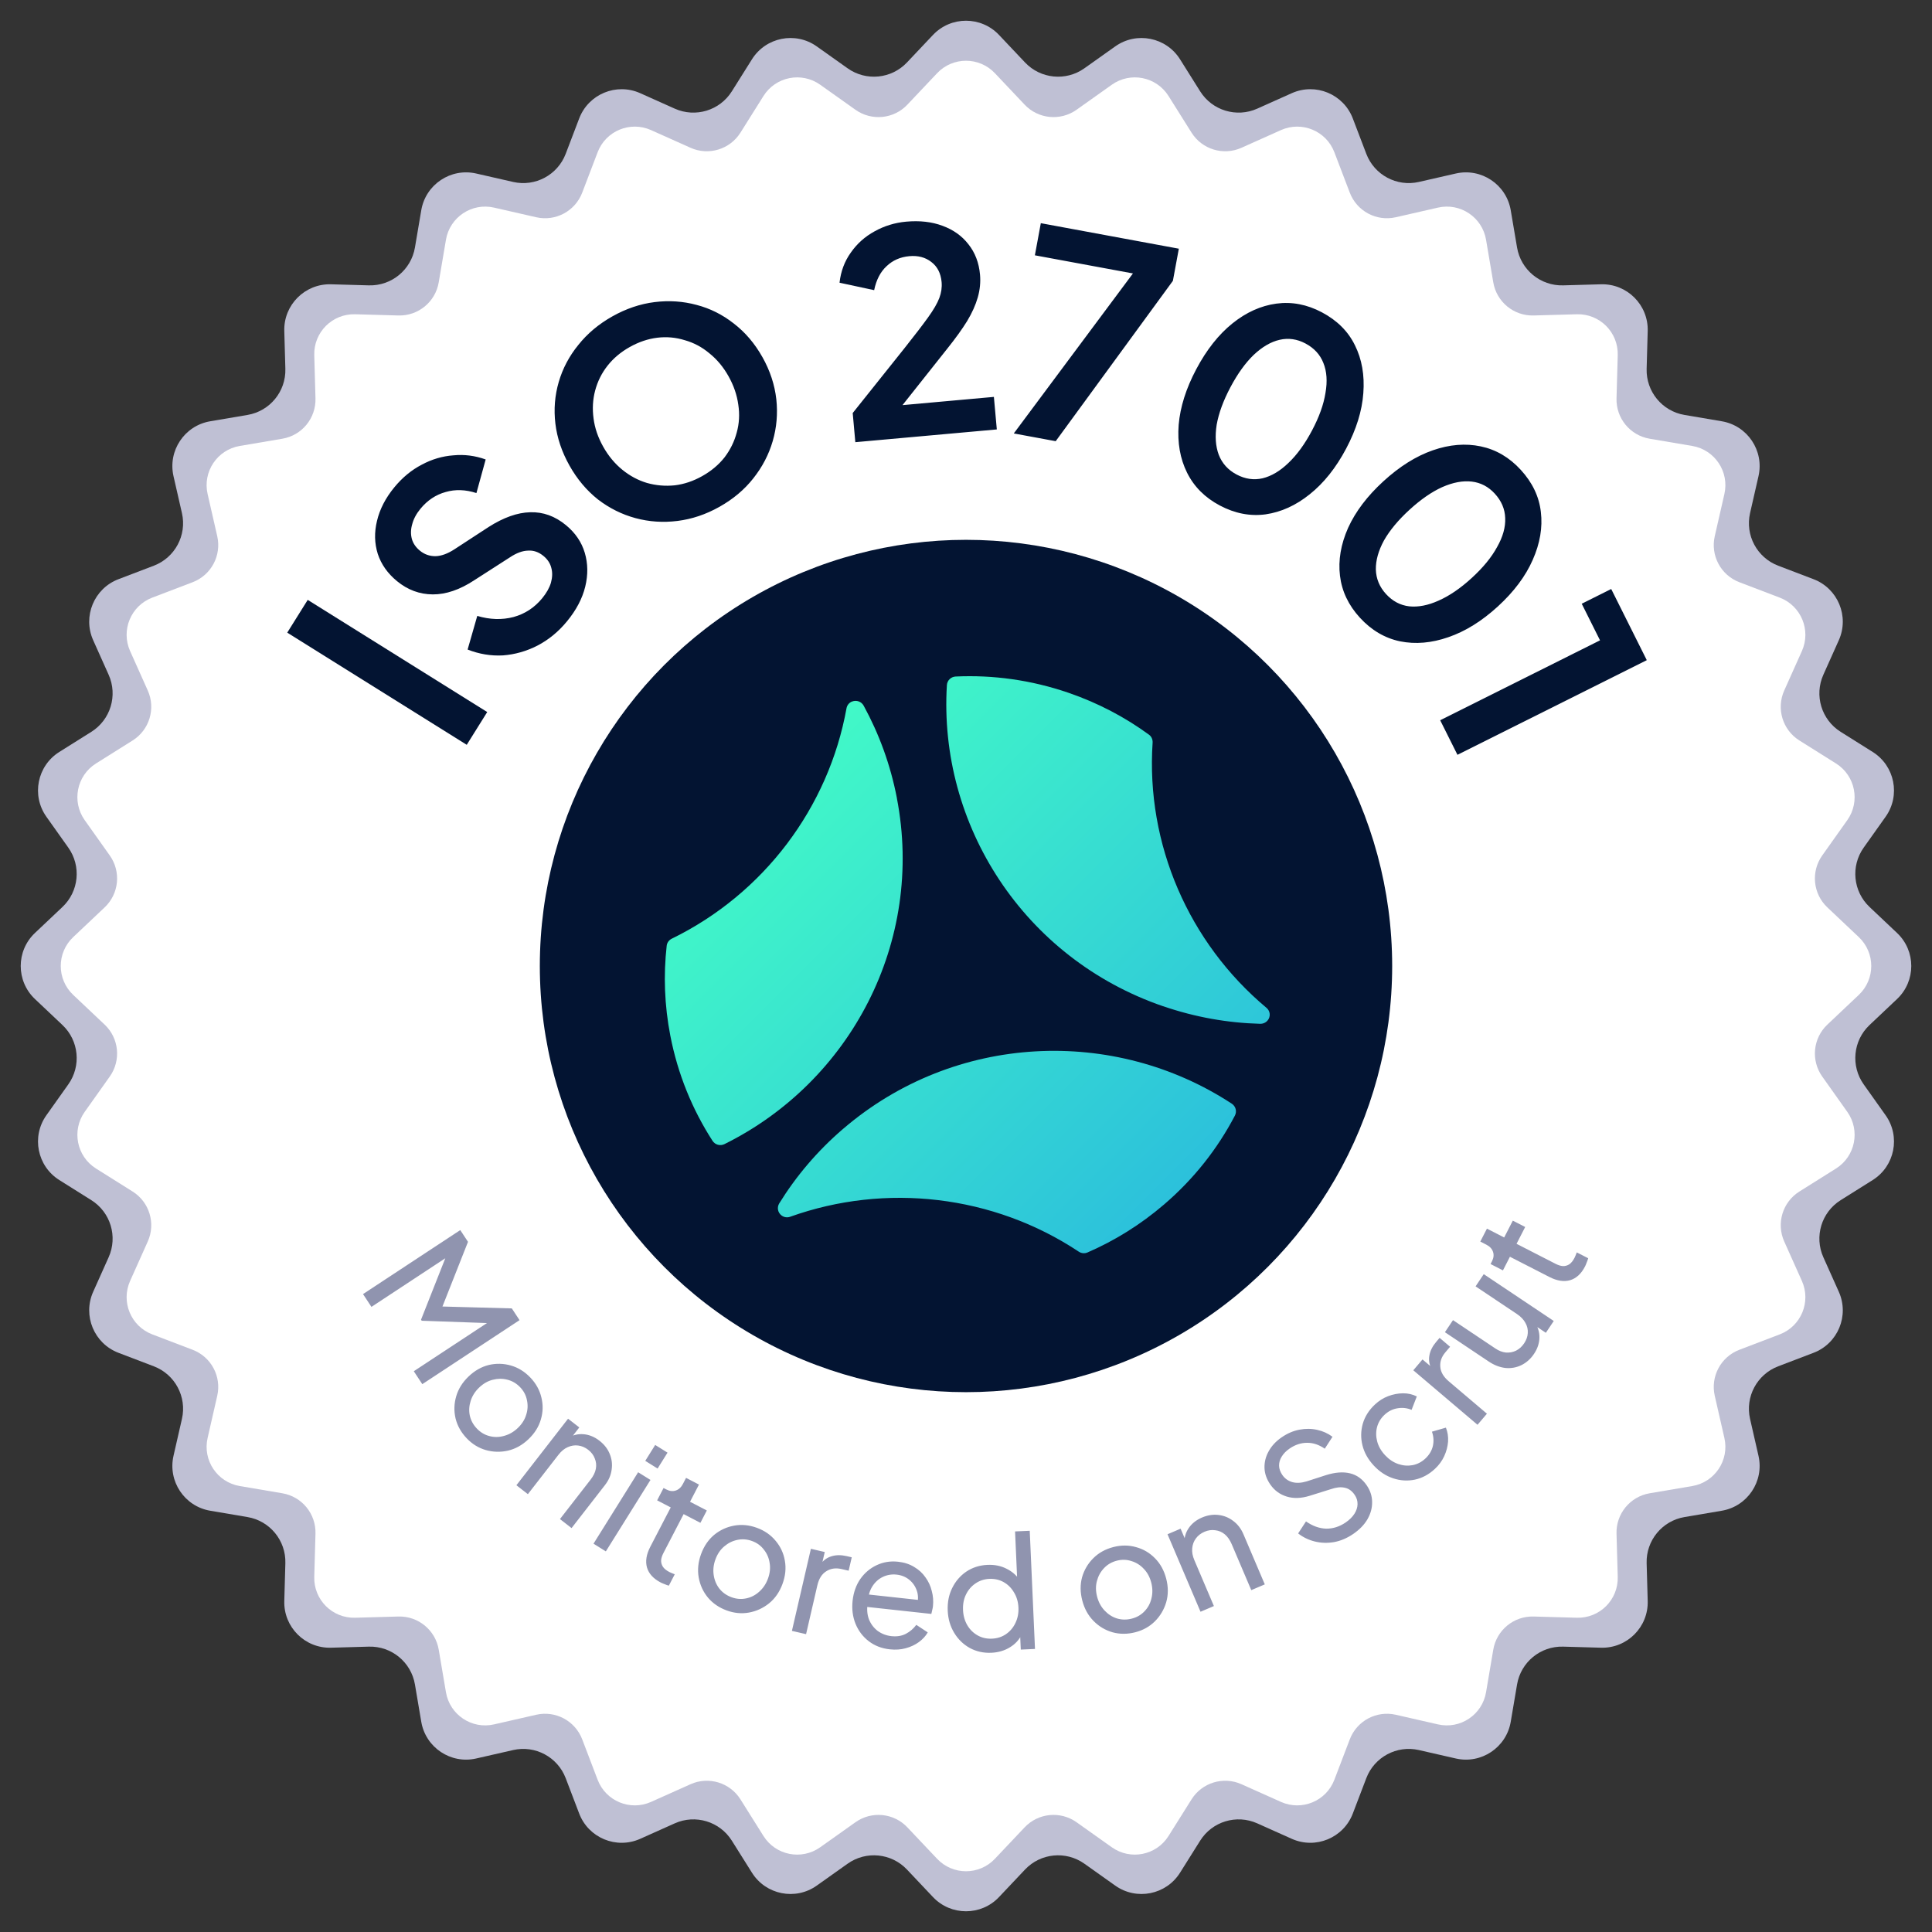
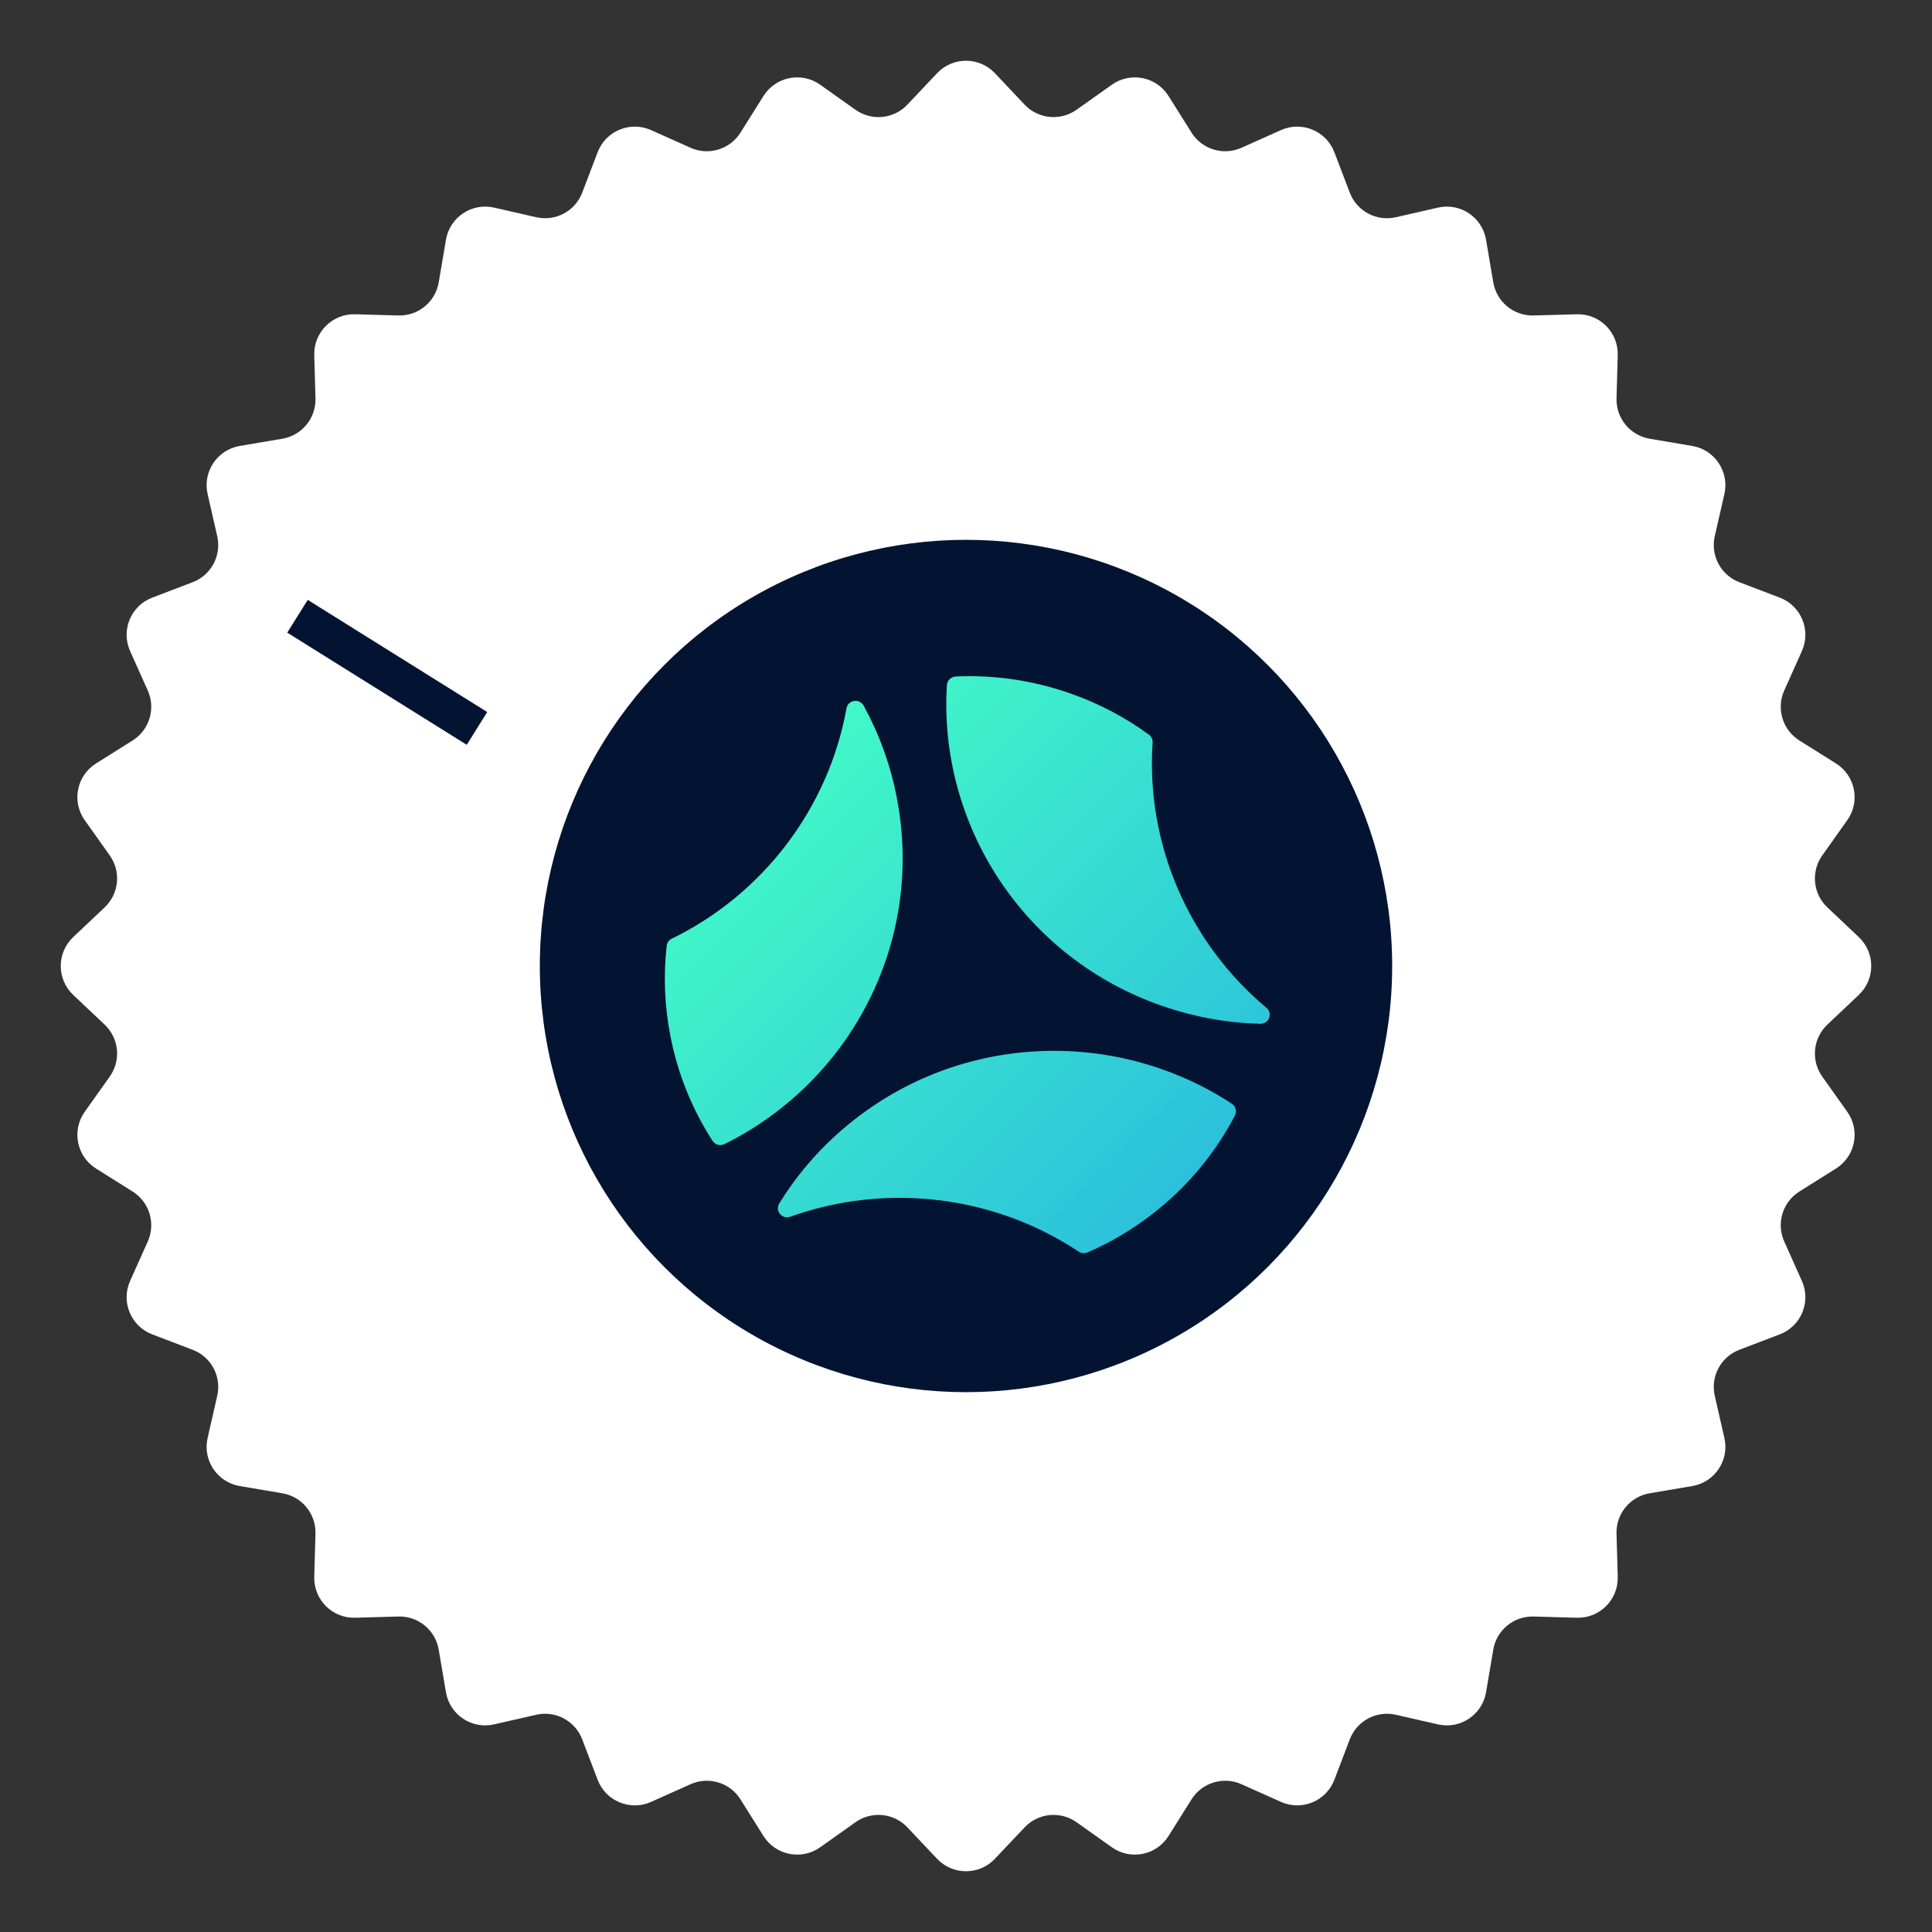
<svg xmlns="http://www.w3.org/2000/svg" width="680" height="680" viewBox="0 0 680 680" fill="none">
  <rect x="0" y="0" width="680" height="680" fill="#333333" stroke="none" />
-   <path d="M328.371 12.305C334.685 5.624 345.315 5.624 351.629 12.305L360.776 21.984C366.253 27.78 375.163 28.657 381.666 24.041L392.525 16.333C400.02 11.012 410.447 13.086 415.335 20.87L422.418 32.147C426.66 38.901 435.227 41.499 442.505 38.241L454.66 32.799C463.049 29.043 472.871 33.111 476.147 41.699L480.894 54.142C483.736 61.593 491.632 65.813 499.406 64.037L512.389 61.071C521.349 59.024 530.189 64.93 531.727 73.992L533.955 87.121C535.289 94.984 542.209 100.663 550.181 100.438L563.493 100.062C572.681 99.802 580.198 107.319 579.938 116.507L579.562 129.819C579.337 137.791 585.016 144.711 592.879 146.045L606.008 148.273C615.07 149.811 620.976 158.65 618.929 167.611L615.963 180.594C614.187 188.368 618.407 196.264 625.858 199.106L638.301 203.853C646.889 207.129 650.957 216.951 647.201 225.34L641.759 237.494C638.501 244.773 641.099 253.34 647.853 257.582L659.13 264.665C666.914 269.553 668.988 279.98 663.667 287.475L655.959 298.334C651.343 304.837 652.22 313.747 658.016 319.224L667.695 328.371C674.376 334.685 674.376 345.315 667.695 351.629L658.016 360.776C652.22 366.253 651.343 375.163 655.959 381.666L663.667 392.525C668.988 400.02 666.914 410.447 659.13 415.335L647.853 422.418C641.099 426.66 638.501 435.227 641.759 442.505L647.201 454.66C650.957 463.049 646.889 472.871 638.301 476.147L625.858 480.894C618.407 483.736 614.187 491.632 615.963 499.406L618.929 512.389C620.976 521.349 615.07 530.189 606.008 531.727L592.879 533.955C585.016 535.289 579.337 542.209 579.562 550.181L579.938 563.493C580.198 572.681 572.681 580.198 563.493 579.938L550.181 579.562C542.209 579.337 535.289 585.016 533.955 592.879L531.727 606.008C530.189 615.07 521.349 620.976 512.389 618.929L499.406 615.963C491.632 614.187 483.736 618.407 480.894 625.858L476.147 638.301C472.871 646.889 463.049 650.957 454.66 647.201L442.505 641.759C435.227 638.501 426.66 641.099 422.418 647.853L415.335 659.13C410.447 666.914 400.02 668.988 392.525 663.667L381.666 655.959C375.163 651.343 366.253 652.22 360.776 658.016L351.629 667.695C345.315 674.376 334.685 674.376 328.371 667.695L319.224 658.016C313.747 652.22 304.837 651.343 298.334 655.959L287.475 663.667C279.98 668.988 269.553 666.914 264.665 659.13L257.582 647.853C253.34 641.099 244.773 638.501 237.495 641.759L225.34 647.201C216.951 650.957 207.129 646.889 203.853 638.301L199.106 625.858C196.264 618.407 188.368 614.187 180.594 615.963L167.611 618.929C158.65 620.976 149.811 615.07 148.273 606.008L146.045 592.879C144.711 585.016 137.791 579.337 129.819 579.562L116.507 579.938C107.319 580.198 99.802 572.681 100.062 563.493L100.438 550.181C100.663 542.209 94.984 535.289 87.121 533.955L73.992 531.727C64.93 530.189 59.024 521.349 61.071 512.389L64.037 499.406C65.813 491.632 61.593 483.736 54.142 480.894L41.699 476.147C33.111 472.871 29.043 463.049 32.799 454.66L38.241 442.505C41.499 435.227 38.901 426.66 32.147 422.418L20.87 415.335C13.086 410.447 11.012 400.02 16.333 392.525L24.041 381.666C28.657 375.163 27.78 366.253 21.984 360.776L12.305 351.629C5.624 345.315 5.624 334.685 12.305 328.371L21.984 319.224C27.78 313.747 28.657 304.837 24.041 298.334L16.333 287.475C11.012 279.98 13.086 269.553 20.87 264.665L32.147 257.582C38.901 253.34 41.499 244.773 38.241 237.495L32.799 225.34C29.043 216.951 33.111 207.129 41.699 203.853L54.142 199.106C61.593 196.264 65.813 188.368 64.037 180.594L61.071 167.611C59.024 158.65 64.93 149.811 73.992 148.273L87.121 146.045C94.984 144.711 100.663 137.791 100.438 129.819L100.062 116.507C99.802 107.319 107.319 99.802 116.507 100.062L129.819 100.438C137.791 100.663 144.711 94.984 146.045 87.121L148.273 73.992C149.811 64.93 158.65 59.024 167.611 61.071L180.594 64.037C188.368 65.813 196.264 61.593 199.106 54.142L203.853 41.699C207.129 33.111 216.951 29.043 225.34 32.799L237.494 38.241C244.773 41.499 253.34 38.901 257.582 32.147L264.665 20.87C269.553 13.086 279.98 11.012 287.475 16.333L298.334 24.041C304.837 28.657 313.747 27.78 319.224 21.984L328.371 12.305Z" fill="#BFC0D4" />
  <path d="M329.825 25.767C335.349 19.921 344.651 19.921 350.175 25.767L360.632 36.831C365.424 41.903 373.22 42.67 378.91 38.631L391.324 29.82C397.883 25.164 407.006 26.979 411.283 33.79L419.38 46.681C423.092 52.59 430.588 54.864 436.957 52.013L450.851 45.792C458.192 42.506 466.786 46.066 469.652 53.58L475.079 67.804C477.566 74.323 484.474 78.016 491.277 76.462L506.118 73.072C513.959 71.28 521.693 76.448 523.039 84.378L525.586 99.387C526.754 106.266 532.809 111.236 539.784 111.039L555.002 110.609C563.041 110.382 569.618 116.959 569.391 124.998L568.961 140.216C568.764 147.191 573.734 153.246 580.613 154.414L595.622 156.961C603.552 158.307 608.72 166.041 606.928 173.882L603.538 188.723C601.984 195.526 605.677 202.434 612.196 204.921L626.42 210.348C633.934 213.214 637.494 221.808 634.208 229.149L627.987 243.043C625.136 249.412 627.409 256.908 633.319 260.62L646.21 268.717C653.021 272.994 654.836 282.117 650.18 288.676L641.369 301.09C637.33 306.78 638.097 314.576 643.169 319.368L654.233 329.825C660.079 335.349 660.079 344.651 654.233 350.175L643.169 360.632C638.097 365.424 637.33 373.22 641.369 378.91L650.18 391.324C654.836 397.883 653.021 407.006 646.21 411.283L633.319 419.38C627.409 423.092 625.136 430.588 627.987 436.957L634.208 450.851C637.494 458.192 633.934 466.786 626.42 469.652L612.196 475.079C605.677 477.566 601.984 484.474 603.538 491.277L606.928 506.118C608.72 513.959 603.552 521.693 595.622 523.039L580.613 525.586C573.734 526.754 568.764 532.809 568.961 539.784L569.391 555.002C569.618 563.041 563.041 569.618 555.002 569.391L539.784 568.961C532.809 568.764 526.754 573.734 525.586 580.613L523.039 595.622C521.693 603.552 513.959 608.72 506.118 606.928L491.277 603.538C484.474 601.984 477.566 605.677 475.079 612.196L469.652 626.42C466.786 633.934 458.192 637.494 450.851 634.208L436.957 627.987C430.588 625.136 423.092 627.409 419.38 633.319L411.283 646.21C407.006 653.021 397.883 654.836 391.324 650.18L378.91 641.369C373.22 637.33 365.424 638.097 360.632 643.169L350.175 654.233C344.651 660.079 335.349 660.079 329.825 654.233L319.368 643.169C314.576 638.097 306.78 637.33 301.09 641.369L288.676 650.18C282.117 654.836 272.994 653.021 268.717 646.21L260.62 633.319C256.908 627.409 249.412 625.136 243.043 627.987L229.149 634.208C221.808 637.494 213.214 633.934 210.348 626.42L204.921 612.196C202.434 605.677 195.526 601.984 188.723 603.538L173.882 606.928C166.041 608.72 158.307 603.552 156.961 595.622L154.414 580.613C153.246 573.734 147.191 568.764 140.216 568.961L124.998 569.391C116.959 569.618 110.382 563.041 110.609 555.002L111.039 539.784C111.236 532.809 106.266 526.754 99.387 525.586L84.378 523.039C76.448 521.693 71.28 513.959 73.072 506.118L76.462 491.277C78.016 484.474 74.323 477.566 67.804 475.079L53.58 469.652C46.066 466.786 42.506 458.192 45.792 450.851L52.013 436.957C54.864 430.588 52.59 423.092 46.681 419.38L33.79 411.283C26.979 407.006 25.164 397.883 29.82 391.324L38.631 378.91C42.67 373.22 41.903 365.424 36.831 360.632L25.767 350.175C19.921 344.651 19.921 335.349 25.767 329.825L36.831 319.368C41.903 314.576 42.67 306.78 38.631 301.09L29.82 288.676C25.164 282.117 26.979 272.994 33.79 268.717L46.681 260.62C52.59 256.908 54.864 249.412 52.013 243.043L45.792 229.149C42.506 221.808 46.066 213.214 53.58 210.348L67.804 204.921C74.323 202.434 78.016 195.526 76.462 188.723L73.072 173.882C71.28 166.041 76.448 158.307 84.378 156.961L99.387 154.414C106.266 153.246 111.236 147.191 111.039 140.216L110.609 124.998C110.382 116.959 116.959 110.382 124.998 110.609L140.216 111.039C147.191 111.236 153.246 106.266 154.414 99.387L156.961 84.378C158.307 76.448 166.041 71.28 173.882 73.072L188.723 76.462C195.526 78.016 202.434 74.323 204.921 67.804L210.348 53.58C213.214 46.066 221.808 42.506 229.149 45.792L243.043 52.013C249.412 54.864 256.908 52.59 260.62 46.681L268.717 33.79C272.994 26.979 282.117 25.164 288.676 29.82L301.09 38.631C306.78 42.67 314.576 41.903 319.368 36.831L329.825 25.767Z" fill="white" />
  <circle cx="340" cy="340" r="150" fill="#031432" />
  <path d="M409.363 354.164C360.213 337.264 330.263 290.214 333.273 241.134C333.383 239.484 334.703 238.194 336.363 238.114C349.493 237.504 362.953 239.324 376.123 243.854C386.513 247.424 395.993 252.444 404.403 258.584C405.283 259.224 405.743 260.284 405.683 261.364C403.293 297.124 418.433 331.864 445.763 354.724C446.583 355.414 447.013 356.464 446.873 357.514V357.554C446.653 359.194 445.223 360.384 443.553 360.344C432.193 360.044 420.683 358.044 409.363 354.144V354.164ZM315.663 280.824C313.403 269.154 309.403 258.284 303.983 248.374C303.193 246.924 301.433 246.294 299.883 246.924H299.833C298.833 247.354 298.133 248.234 297.943 249.294C291.643 284.194 268.853 314.564 236.443 330.384C235.463 330.864 234.773 331.794 234.653 332.874C233.493 343.174 233.853 353.824 235.933 364.534C238.563 378.114 243.713 390.574 250.793 401.544C251.693 402.934 253.493 403.424 254.983 402.694C299.353 380.734 325.473 331.494 315.653 280.834L315.663 280.824ZM296.773 397.294C287.713 405.064 280.213 413.944 274.273 423.544C273.403 424.954 273.733 426.784 275.053 427.784L275.093 427.814C275.943 428.464 277.073 428.624 278.093 428.264C311.723 416.224 349.643 420.604 379.673 440.534C380.583 441.144 381.733 441.264 382.743 440.834C392.313 436.684 401.443 431.044 409.753 423.904C420.293 414.864 428.613 404.204 434.653 392.634C435.413 391.164 434.943 389.384 433.553 388.464C392.193 361.344 336.123 363.534 296.783 397.294H296.773Z" fill="url(#paint0_linear_11633_4692)" />
-   <path d="M127.772 455.476L161.998 432.949L164.72 437.084L154.917 461.906L153.526 459.792L180.141 460.514L182.862 464.649L148.636 487.176L145.642 482.628L174.172 463.85L174.725 465.791L148.432 464.857L148.19 464.49L157.822 440.109L159.265 441.201L130.735 459.978L127.772 455.476ZM164.269 506.236C162.295 504.167 160.987 501.842 160.347 499.259C159.734 496.652 159.808 494.047 160.568 491.445C161.329 488.844 162.784 486.518 164.933 484.467C167.081 482.416 169.446 481.071 172.029 480.431C174.637 479.818 177.229 479.878 179.805 480.612C182.381 481.347 184.669 482.762 186.669 484.857C188.644 486.926 189.938 489.264 190.552 491.872C191.192 494.454 191.132 497.021 190.372 499.57C189.638 502.147 188.183 504.473 186.008 506.549C183.833 508.625 181.416 509.969 178.756 510.581C176.123 511.168 173.518 511.094 170.942 510.36C168.418 509.627 166.193 508.252 164.269 506.236ZM167.85 502.819C169.116 504.145 170.587 505.022 172.262 505.45C173.963 505.905 175.689 505.88 177.438 505.376C179.213 504.899 180.816 503.977 182.249 502.61C183.707 501.217 184.69 499.671 185.196 497.971C185.755 496.273 185.847 494.563 185.472 492.843C185.149 491.124 184.354 489.601 183.089 488.275C181.797 486.922 180.288 486.031 178.56 485.602C176.885 485.174 175.173 485.185 173.425 485.637C171.703 486.064 170.113 486.974 168.654 488.366C167.222 489.733 166.226 491.292 165.666 493.042C165.107 494.793 165.002 496.515 165.351 498.209C165.726 499.929 166.559 501.466 167.85 502.819ZM181.756 522.754L199.94 499.341L203.893 502.411L200.35 506.972L200.002 506.075C201.729 505.048 203.544 504.624 205.448 504.802C207.403 504.975 209.249 505.736 210.987 507.085C212.666 508.389 213.865 509.924 214.584 511.689C215.331 513.477 215.564 515.329 215.282 517.246C215.03 519.185 214.251 520.995 212.947 522.674L201.173 537.834L197.09 534.663L207.851 520.806C208.863 519.503 209.486 518.223 209.72 516.965C209.954 515.708 209.828 514.495 209.341 513.328C208.907 512.155 208.139 511.141 207.038 510.286C205.938 509.431 204.751 508.927 203.477 508.774C202.255 508.614 201.038 508.806 199.826 509.35C198.637 509.866 197.547 510.761 196.557 512.035L185.796 525.892L181.756 522.754ZM208.899 543.324L224.605 518.182L228.944 520.892L213.237 546.034L208.899 543.324ZM227.111 514.171L230.608 508.573L234.946 511.283L231.45 516.881L227.111 514.171ZM232.526 556.973C229.955 555.638 228.35 553.876 227.711 551.685C227.105 549.511 227.494 547.089 228.88 544.421L236.077 530.558L231.293 528.074L233.548 523.73L234.525 524.237C235.696 524.845 236.81 524.968 237.865 524.607C238.92 524.246 239.751 523.48 240.36 522.308L241.475 520.161L246.014 522.517L242.872 528.57L248.778 531.637L246.523 535.981L240.616 532.915L233.495 546.631C233.039 547.51 232.772 548.342 232.695 549.128C232.65 549.931 232.851 550.697 233.299 551.425C233.764 552.121 234.534 552.748 235.608 553.305C235.836 553.424 236.121 553.551 236.463 553.687C236.838 553.841 237.18 553.977 237.49 554.097L235.412 558.099C234.938 557.977 234.432 557.797 233.895 557.56C233.34 557.354 232.884 557.159 232.526 556.973ZM255.767 566.821C253.081 565.837 250.882 564.327 249.167 562.293C247.465 560.224 246.382 557.854 245.916 555.184C245.45 552.514 245.728 549.784 246.75 546.996C247.773 544.207 249.301 541.956 251.336 540.241C253.405 538.54 255.757 537.449 258.393 536.971C261.029 536.492 263.707 536.752 266.426 537.749C269.111 538.733 271.305 540.26 273.007 542.329C274.721 544.364 275.8 546.693 276.244 549.316C276.723 551.952 276.445 554.681 275.41 557.504C274.375 560.327 272.799 562.6 270.683 564.324C268.58 566.013 266.21 567.097 263.574 567.575C260.985 568.032 258.383 567.781 255.767 566.821ZM257.471 562.174C259.192 562.805 260.899 562.943 262.591 562.587C264.318 562.244 265.855 561.46 267.203 560.236C268.584 559.024 269.616 557.488 270.297 555.629C270.992 553.736 271.191 551.915 270.895 550.166C270.646 548.396 269.973 546.821 268.877 545.443C267.829 544.043 266.443 543.027 264.722 542.396C262.966 541.753 261.219 541.619 259.479 541.997C257.787 542.353 256.256 543.119 254.887 544.297C253.53 545.44 252.505 546.958 251.811 548.851C251.129 550.71 250.924 552.548 251.195 554.366C251.466 556.184 252.132 557.775 253.193 559.141C254.289 560.519 255.715 561.53 257.471 562.174ZM278.728 574.015L285.406 545.132L290.282 546.259L289.056 551.564L288.693 550.69C289.752 549.204 291.069 548.228 292.644 547.765C294.227 547.265 296.019 547.247 298.019 547.709L299.788 548.118L298.697 552.833L296.179 552.251C294.143 551.78 292.351 552.044 290.803 553.041C289.263 554.002 288.225 555.644 287.688 557.966L283.712 575.167L278.728 574.015ZM313.166 580.507C310.322 580.198 307.862 579.248 305.786 577.657C303.709 576.067 302.159 574.036 301.137 571.564C300.119 569.056 299.768 566.344 300.086 563.427C300.407 560.475 301.312 557.918 302.801 555.756C304.326 553.598 306.236 551.98 308.529 550.902C310.863 549.791 313.379 549.382 316.076 549.676C318.263 549.914 320.151 550.525 321.741 551.509C323.371 552.461 324.696 553.674 325.716 555.15C326.776 556.593 327.523 558.205 327.956 559.986C328.43 561.734 328.568 563.519 328.369 565.342C328.326 565.743 328.24 566.194 328.111 566.697C328.023 567.167 327.919 567.616 327.799 568.046L303.631 565.417L304.107 561.043L325.322 563.35L322.702 565.057C323.236 563.197 323.238 561.483 322.708 559.913C322.178 558.343 321.286 557.047 320.033 556.026C318.779 555.004 317.296 554.4 315.583 554.214C313.869 554.028 312.254 554.295 310.738 555.015C309.221 555.735 307.972 556.872 306.992 558.425C306.052 559.945 305.534 561.825 305.438 564.065C305.058 566.2 305.18 568.131 305.804 569.858C306.468 571.553 307.497 572.938 308.893 574.012C310.329 575.053 311.94 575.671 313.726 575.865C315.694 576.079 317.402 575.804 318.85 575.039C320.298 574.275 321.518 573.227 322.511 571.897L326.538 574.548C325.808 575.833 324.762 576.973 323.4 577.968C322.078 578.931 320.543 579.649 318.795 580.123C317.083 580.601 315.207 580.729 313.166 580.507ZM348.926 581.72C346.142 581.843 343.603 581.277 341.308 580.021C339.05 578.764 337.228 576.991 335.842 574.704C334.456 572.416 333.698 569.826 333.57 566.932C333.438 563.965 333.962 561.299 335.141 558.934C336.319 556.533 337.977 554.606 340.114 553.153C342.288 551.698 344.767 550.909 347.551 550.785C350.006 550.676 352.209 551.11 354.161 552.088C356.111 553.029 357.675 554.354 358.852 556.064L358.084 557.364L357.268 539.012L362.433 538.783L364.282 580.376L359.282 580.599L359.001 574.28L359.699 575.13C358.76 577.117 357.325 578.685 355.394 579.836C353.5 580.984 351.344 581.612 348.926 581.72ZM349.146 576.755C351.014 576.672 352.661 576.14 354.085 575.159C355.51 574.178 356.608 572.882 357.381 571.269C358.188 569.618 358.548 567.804 358.46 565.826C358.37 563.811 357.851 562.036 356.902 560.5C355.988 558.925 354.778 557.713 353.272 556.862C351.766 556.012 350.079 555.628 348.211 555.711C346.379 555.792 344.734 556.342 343.274 557.362C341.85 558.343 340.751 559.639 339.979 561.252C339.205 562.828 338.863 564.641 338.954 566.693C339.042 568.671 339.543 570.447 340.457 572.021C341.37 573.559 342.579 574.753 344.085 575.604C345.591 576.454 347.278 576.838 349.146 576.755ZM399.599 574.496C396.83 575.21 394.162 575.217 391.595 574.516C389.02 573.78 386.782 572.445 384.882 570.512C382.982 568.579 381.66 566.174 380.918 563.299C380.176 560.423 380.155 557.702 380.856 555.135C381.593 552.559 382.91 550.326 384.807 548.435C386.705 546.544 389.056 545.237 391.861 544.513C394.63 543.798 397.303 543.809 399.878 544.545C402.445 545.246 404.656 546.55 406.511 548.457C408.402 550.355 409.723 552.759 410.475 555.67C411.226 558.582 411.22 561.348 410.458 563.968C409.686 566.553 408.351 568.791 406.453 570.682C404.582 572.528 402.297 573.799 399.599 574.496ZM398.362 569.703C400.137 569.244 401.62 568.388 402.811 567.134C404.038 565.871 404.858 564.353 405.271 562.58C405.72 560.798 405.697 558.948 405.203 557.031C404.699 555.078 403.828 553.466 402.591 552.195C401.381 550.879 399.933 549.965 398.248 549.454C396.59 548.897 394.873 548.848 393.098 549.306C391.287 549.773 389.773 550.656 388.556 551.955C387.365 553.209 386.54 554.709 386.082 556.456C385.615 558.167 385.633 559.999 386.137 561.952C386.632 563.869 387.507 565.498 388.762 566.841C390.018 568.183 391.47 569.115 393.119 569.636C394.804 570.148 396.551 570.17 398.362 569.703ZM422.545 567.281L410.93 540.006L415.535 538.045L417.798 543.358L416.845 543.226C416.787 541.218 417.299 539.426 418.381 537.849C419.483 536.224 421.045 534.981 423.07 534.119C425.026 533.286 426.95 532.985 428.842 533.215C430.767 533.432 432.499 534.129 434.037 535.307C435.609 536.471 436.811 538.032 437.644 539.988L445.164 557.649L440.408 559.674L433.534 543.532C432.887 542.014 432.072 540.847 431.087 540.031C430.102 539.215 428.981 538.736 427.725 538.593C426.488 538.402 425.228 538.58 423.946 539.126C422.664 539.672 421.647 540.464 420.893 541.502C420.159 542.492 419.735 543.649 419.621 544.973C419.493 546.263 419.745 547.65 420.377 549.134L427.251 565.277L422.545 567.281ZM476.292 539.898C474.145 541.369 471.909 542.323 469.585 542.759C467.241 543.165 464.972 543.097 462.779 542.555C460.585 542.013 458.626 541.066 456.9 539.715L459.669 535.485C461.978 537.104 464.338 537.954 466.749 538.035C469.17 538.066 471.47 537.335 473.648 535.843C474.979 534.931 475.998 533.922 476.707 532.814C477.415 531.707 477.782 530.589 477.809 529.46C477.845 528.279 477.51 527.175 476.806 526.147C475.832 524.725 474.657 523.885 473.281 523.628C471.914 523.32 470.314 523.482 468.481 524.116L460.959 526.468C457.991 527.39 455.297 527.48 452.877 526.738C450.458 525.995 448.523 524.565 447.072 522.448C445.808 520.602 445.138 518.683 445.062 516.691C444.996 514.648 445.48 512.694 446.514 510.83C447.558 508.915 449.093 507.263 451.12 505.875C453.147 504.487 455.225 503.596 457.356 503.203C459.517 502.789 461.597 502.809 463.596 503.262C465.575 503.684 467.375 504.496 468.997 505.696L466.273 509.895C464.242 508.486 462.169 507.795 460.054 507.822C457.918 507.818 455.867 508.49 453.9 509.837C452.69 510.666 451.762 511.613 451.114 512.679C450.476 513.694 450.169 514.771 450.193 515.909C450.227 516.997 450.607 518.07 451.332 519.129C452.182 520.369 453.332 521.204 454.781 521.634C456.231 522.063 457.933 521.985 459.889 521.401L466.711 519.195C469.932 518.188 472.742 517.975 475.139 518.555C477.536 519.135 479.502 520.544 481.035 522.783C482.299 524.628 482.934 526.593 482.94 528.678C482.976 530.742 482.427 532.763 481.292 534.74C480.167 536.666 478.501 538.386 476.292 539.898ZM505.057 516.979C502.938 518.955 500.585 520.222 497.997 520.78C495.436 521.313 492.886 521.159 490.347 520.319C487.808 519.478 485.538 517.984 483.538 515.839C481.512 513.667 480.181 511.299 479.544 508.734C478.907 506.17 478.944 503.628 479.654 501.111C480.392 498.568 481.82 496.309 483.938 494.333C485.359 493.008 486.924 492.025 488.633 491.384C490.342 490.743 492.065 490.414 493.804 490.397C495.543 490.38 497.164 490.748 498.669 491.501L496.831 496.223C495.271 495.572 493.643 495.386 491.947 495.664C490.226 495.915 488.682 496.678 487.314 497.954C486 499.179 485.119 500.627 484.672 502.298C484.251 503.943 484.27 505.63 484.729 507.359C485.187 509.087 486.117 510.702 487.517 512.203C488.868 513.651 490.401 514.678 492.118 515.283C493.81 515.86 495.492 515.997 497.163 515.692C498.861 515.362 500.367 514.585 501.681 513.359C503.048 512.084 503.93 510.61 504.326 508.937C504.696 507.238 504.586 505.561 503.995 503.906L508.909 502.482C509.53 504.008 509.784 505.652 509.671 507.412C509.533 509.145 509.084 510.842 508.326 512.501C507.568 514.161 506.478 515.654 505.057 516.979ZM520.039 501.476L497.438 482.292L500.677 478.476L504.828 482L503.885 481.921C503.05 480.298 502.788 478.681 503.098 477.069C503.38 475.433 504.186 473.832 505.515 472.266L506.689 470.883L510.379 474.015L508.706 475.986C507.354 477.579 506.766 479.292 506.942 481.125C507.089 482.933 508.072 484.609 509.889 486.151L523.349 497.576L520.039 501.476ZM539.928 476.508C538.746 478.276 537.264 479.6 535.483 480.483C533.723 481.334 531.846 481.667 529.853 481.481C527.85 481.244 525.888 480.483 523.968 479.199L508.562 468.894L511.406 464.643L526.355 474.642C527.574 475.457 528.804 475.927 530.044 476.051C531.305 476.144 532.49 475.922 533.6 475.385C534.729 474.817 535.681 473.954 536.456 472.796C537.231 471.638 537.655 470.443 537.728 469.213C537.821 467.952 537.543 466.752 536.894 465.612C536.265 464.441 535.28 463.408 533.939 462.511L519.356 452.756L522.23 448.459L546.871 464.94L544.089 469.101L539.289 465.89L540.159 465.479C541.326 467.098 541.882 468.904 541.828 470.897C541.764 472.839 541.131 474.71 539.928 476.508ZM557.877 445.748C556.555 448.326 554.801 449.94 552.613 450.59C550.443 451.208 548.019 450.831 545.344 449.46L531.443 442.335L528.985 447.132L524.629 444.899L525.13 443.92C525.732 442.745 525.85 441.631 525.484 440.578C525.117 439.525 524.346 438.697 523.172 438.095L521.018 436.991L523.351 432.44L529.42 435.55L532.456 429.628L536.812 431.861L533.776 437.783L547.53 444.833C548.411 445.284 549.245 445.547 550.031 445.62C550.834 445.661 551.599 445.456 552.325 445.004C553.018 444.535 553.641 443.762 554.193 442.686C554.31 442.457 554.436 442.172 554.57 441.829C554.722 441.453 554.856 441.11 554.974 440.799L558.988 442.857C558.868 443.331 558.691 443.838 558.456 444.376C558.254 444.932 558.061 445.389 557.877 445.748Z" fill="#9094AF" />
-   <path d="M199.568 218.681C196.561 222.337 193.096 225.184 189.174 227.223C185.294 229.21 181.238 230.362 177.006 230.679C172.765 230.902 168.625 230.215 164.586 228.618L167.982 216.779C172.42 218.1 176.672 218.231 180.737 217.173C184.751 216.072 188.113 213.875 190.824 210.58C192.349 208.727 193.379 206.898 193.914 205.093C194.44 203.195 194.484 201.462 194.048 199.894C193.653 198.275 192.735 196.872 191.294 195.686C189.595 194.288 187.782 193.659 185.853 193.8C183.916 193.846 181.812 194.619 179.543 196.118L166.905 204.238C161.83 207.573 156.97 209.23 152.327 209.207C147.683 209.185 143.482 207.628 139.724 204.536C136.429 201.825 134.177 198.634 132.968 194.962C131.8 191.239 131.708 187.365 132.69 183.338C133.663 179.218 135.696 175.279 138.788 171.52C141.626 168.071 144.848 165.413 148.456 163.547C152.012 161.638 155.718 160.544 159.575 160.264C163.422 159.89 167.211 160.374 170.941 161.716L167.686 173.542C163.871 172.303 160.26 172.18 156.852 173.174C153.392 174.127 150.434 176.095 147.977 179.081C146.537 180.832 145.575 182.63 145.091 184.477C144.556 186.281 144.512 188.015 144.957 189.676C145.394 191.244 146.333 192.621 147.774 193.807C149.37 195.12 151.21 195.77 153.292 195.757C155.324 195.702 157.542 194.894 159.948 193.334L171.973 185.487C177.236 182.134 182.112 180.404 186.601 180.3C191.133 180.143 195.329 181.653 199.19 184.83C202.485 187.541 204.695 190.784 205.819 194.558C206.944 198.333 206.999 202.306 205.984 206.478C204.968 210.65 202.83 214.717 199.568 218.681ZM253.208 178.392C248.441 181.069 243.521 182.723 238.447 183.354C233.373 183.986 228.447 183.655 223.669 182.362C218.891 181.069 214.488 178.878 210.459 175.788C206.456 172.607 203.116 168.633 200.44 163.866C197.731 159.041 196.077 154.121 195.478 149.106C194.879 144.09 195.272 139.206 196.655 134.453C198.039 129.7 200.338 125.352 203.551 121.407C206.732 117.404 210.735 114.048 215.56 111.339C220.384 108.63 225.334 106.959 230.408 106.328C235.481 105.696 240.407 106.027 245.185 107.32C249.931 108.555 254.289 110.734 258.259 113.856C262.288 116.946 265.657 120.904 268.366 125.728C271.042 130.495 272.667 135.432 273.24 140.538C273.781 145.587 273.36 150.487 271.976 155.24C270.592 159.992 268.31 164.37 265.129 168.373C262.006 172.344 258.033 175.683 253.208 178.392ZM247.137 167.58C250.334 165.785 252.96 163.585 255.014 160.979C257.035 158.315 258.463 155.411 259.297 152.266C260.189 149.089 260.375 145.812 259.855 142.434C259.392 139.024 258.248 135.691 256.42 132.436C254.592 129.18 252.359 126.497 249.72 124.385C247.107 122.182 244.213 120.634 241.036 119.742C237.884 118.759 234.661 118.466 231.367 118.863C228.073 119.26 224.827 120.356 221.63 122.151C218.491 123.913 215.895 126.097 213.841 128.703C211.787 131.309 210.33 134.23 209.471 137.465C208.636 140.609 208.45 143.886 208.913 147.297C209.342 150.649 210.471 153.953 212.299 157.208C214.126 160.463 216.376 163.176 219.047 165.346C221.718 167.516 224.613 169.064 227.732 169.989C230.909 170.881 234.16 171.158 237.487 170.819C240.781 170.422 243.998 169.343 247.137 167.58ZM301.049 155.634L300.125 145.376L318.35 122.548C321.957 118.006 324.712 114.411 326.615 111.763C328.579 109.042 329.912 106.747 330.613 104.876C331.315 103.006 331.582 101.141 331.415 99.282C331.133 96.161 329.916 93.794 327.763 92.181C325.676 90.562 323.105 89.89 320.051 90.165C316.864 90.452 314.192 91.63 312.035 93.698C309.873 95.701 308.419 98.509 307.674 102.124L295.49 99.507C295.934 95.517 297.255 91.984 299.455 88.908C301.648 85.765 304.436 83.272 307.817 81.427C311.259 79.511 314.972 78.373 318.956 78.014C323.737 77.583 327.997 78.07 331.738 79.473C335.546 80.87 338.586 83.04 340.859 85.981C343.199 88.916 344.557 92.475 344.934 96.658C345.173 99.314 344.911 101.982 344.149 104.661C343.386 107.34 342.131 110.131 340.385 113.032C338.632 115.868 336.312 119.089 333.424 122.696L317.646 142.592L349.815 139.694L350.847 151.147L301.049 155.634ZM356.822 152.556L398.758 96.241L364.243 89.86L366.333 78.552L414.91 87.532L412.82 98.84L371.572 155.283L356.822 152.556ZM429.344 177.921C424.101 175.143 420.256 171.294 417.808 166.375C415.36 161.456 414.374 155.841 414.852 149.53C415.388 143.25 417.452 136.723 421.042 129.949C424.663 123.116 428.906 117.744 433.77 113.833C438.634 109.922 443.789 107.599 449.234 106.863C454.679 106.127 460.023 107.149 465.266 109.927C470.626 112.768 474.501 116.632 476.89 121.52C479.339 126.439 480.324 132.054 479.846 138.365C479.4 144.618 477.382 151.131 473.792 157.905C470.201 164.679 465.929 170.035 460.975 173.974C456.111 177.885 450.94 180.237 445.464 181.032C440.019 181.768 434.645 180.731 429.344 177.921ZM435.239 167.012C438.243 168.604 441.289 169.049 444.378 168.347C447.497 167.586 450.522 165.793 453.452 162.97C456.472 160.119 459.246 156.308 461.775 151.536C464.304 146.765 465.884 142.359 466.517 138.318C467.239 134.249 466.995 130.725 465.783 127.743C464.63 124.793 462.522 122.507 459.459 120.883C456.514 119.323 453.497 118.893 450.409 119.595C447.32 120.298 444.266 122.074 441.246 124.925C438.316 127.749 435.587 131.546 433.058 136.317C430.561 141.03 428.951 145.42 428.228 149.489C427.596 153.53 427.84 157.055 428.962 160.063C430.142 163.104 432.235 165.42 435.239 167.012ZM478.626 217.392C474.619 213.017 472.286 208.102 471.629 202.647C470.971 197.192 471.925 191.571 474.491 185.785C477.102 180.049 481.234 174.591 486.887 169.413C492.59 164.189 498.388 160.55 504.282 158.497C510.175 156.443 515.811 155.982 521.188 157.114C526.564 158.246 531.257 161 535.264 165.375C539.362 169.849 541.717 174.789 542.33 180.195C542.987 185.65 542.033 191.27 539.467 197.056C536.951 202.797 532.866 208.256 527.212 213.435C521.559 218.614 515.738 222.228 509.75 224.277C503.856 226.331 498.197 226.814 492.771 225.727C487.394 224.595 482.679 221.817 478.626 217.392ZM487.838 209.09C490.134 211.597 492.855 213.038 496 213.412C499.194 213.74 502.645 213.066 506.352 211.388C510.153 209.715 514.044 207.054 518.026 203.406C522.008 199.759 524.974 196.138 526.925 192.543C528.97 188.952 529.921 185.549 529.779 182.334C529.682 179.168 528.462 176.307 526.121 173.751C523.869 171.293 521.171 169.877 518.026 169.504C514.881 169.13 511.408 169.78 507.607 171.453C503.9 173.131 500.055 175.794 496.073 179.441C492.141 183.044 489.152 186.64 487.107 190.231C485.156 193.826 484.205 197.229 484.253 200.44C484.346 203.7 485.541 206.583 487.838 209.09ZM506.895 253.504L563.155 225.377L556.716 212.497L567.092 207.31L579.613 232.355L512.976 265.669L506.895 253.504Z" fill="#031432" />
  <path d="M164.28 262.149L101.1 222.67L108.307 211.137L171.487 250.616L164.28 262.149Z" fill="#031432" />
  <defs>
    <linearGradient id="paint0_linear_11633_4692" x1="259.863" y1="263.314" x2="427.503" y2="430.944" gradientUnits="userSpaceOnUse">
      <stop stop-color="#43FDC6" />
      <stop offset="1" stop-color="#2ABCDD" />
    </linearGradient>
  </defs>
</svg>